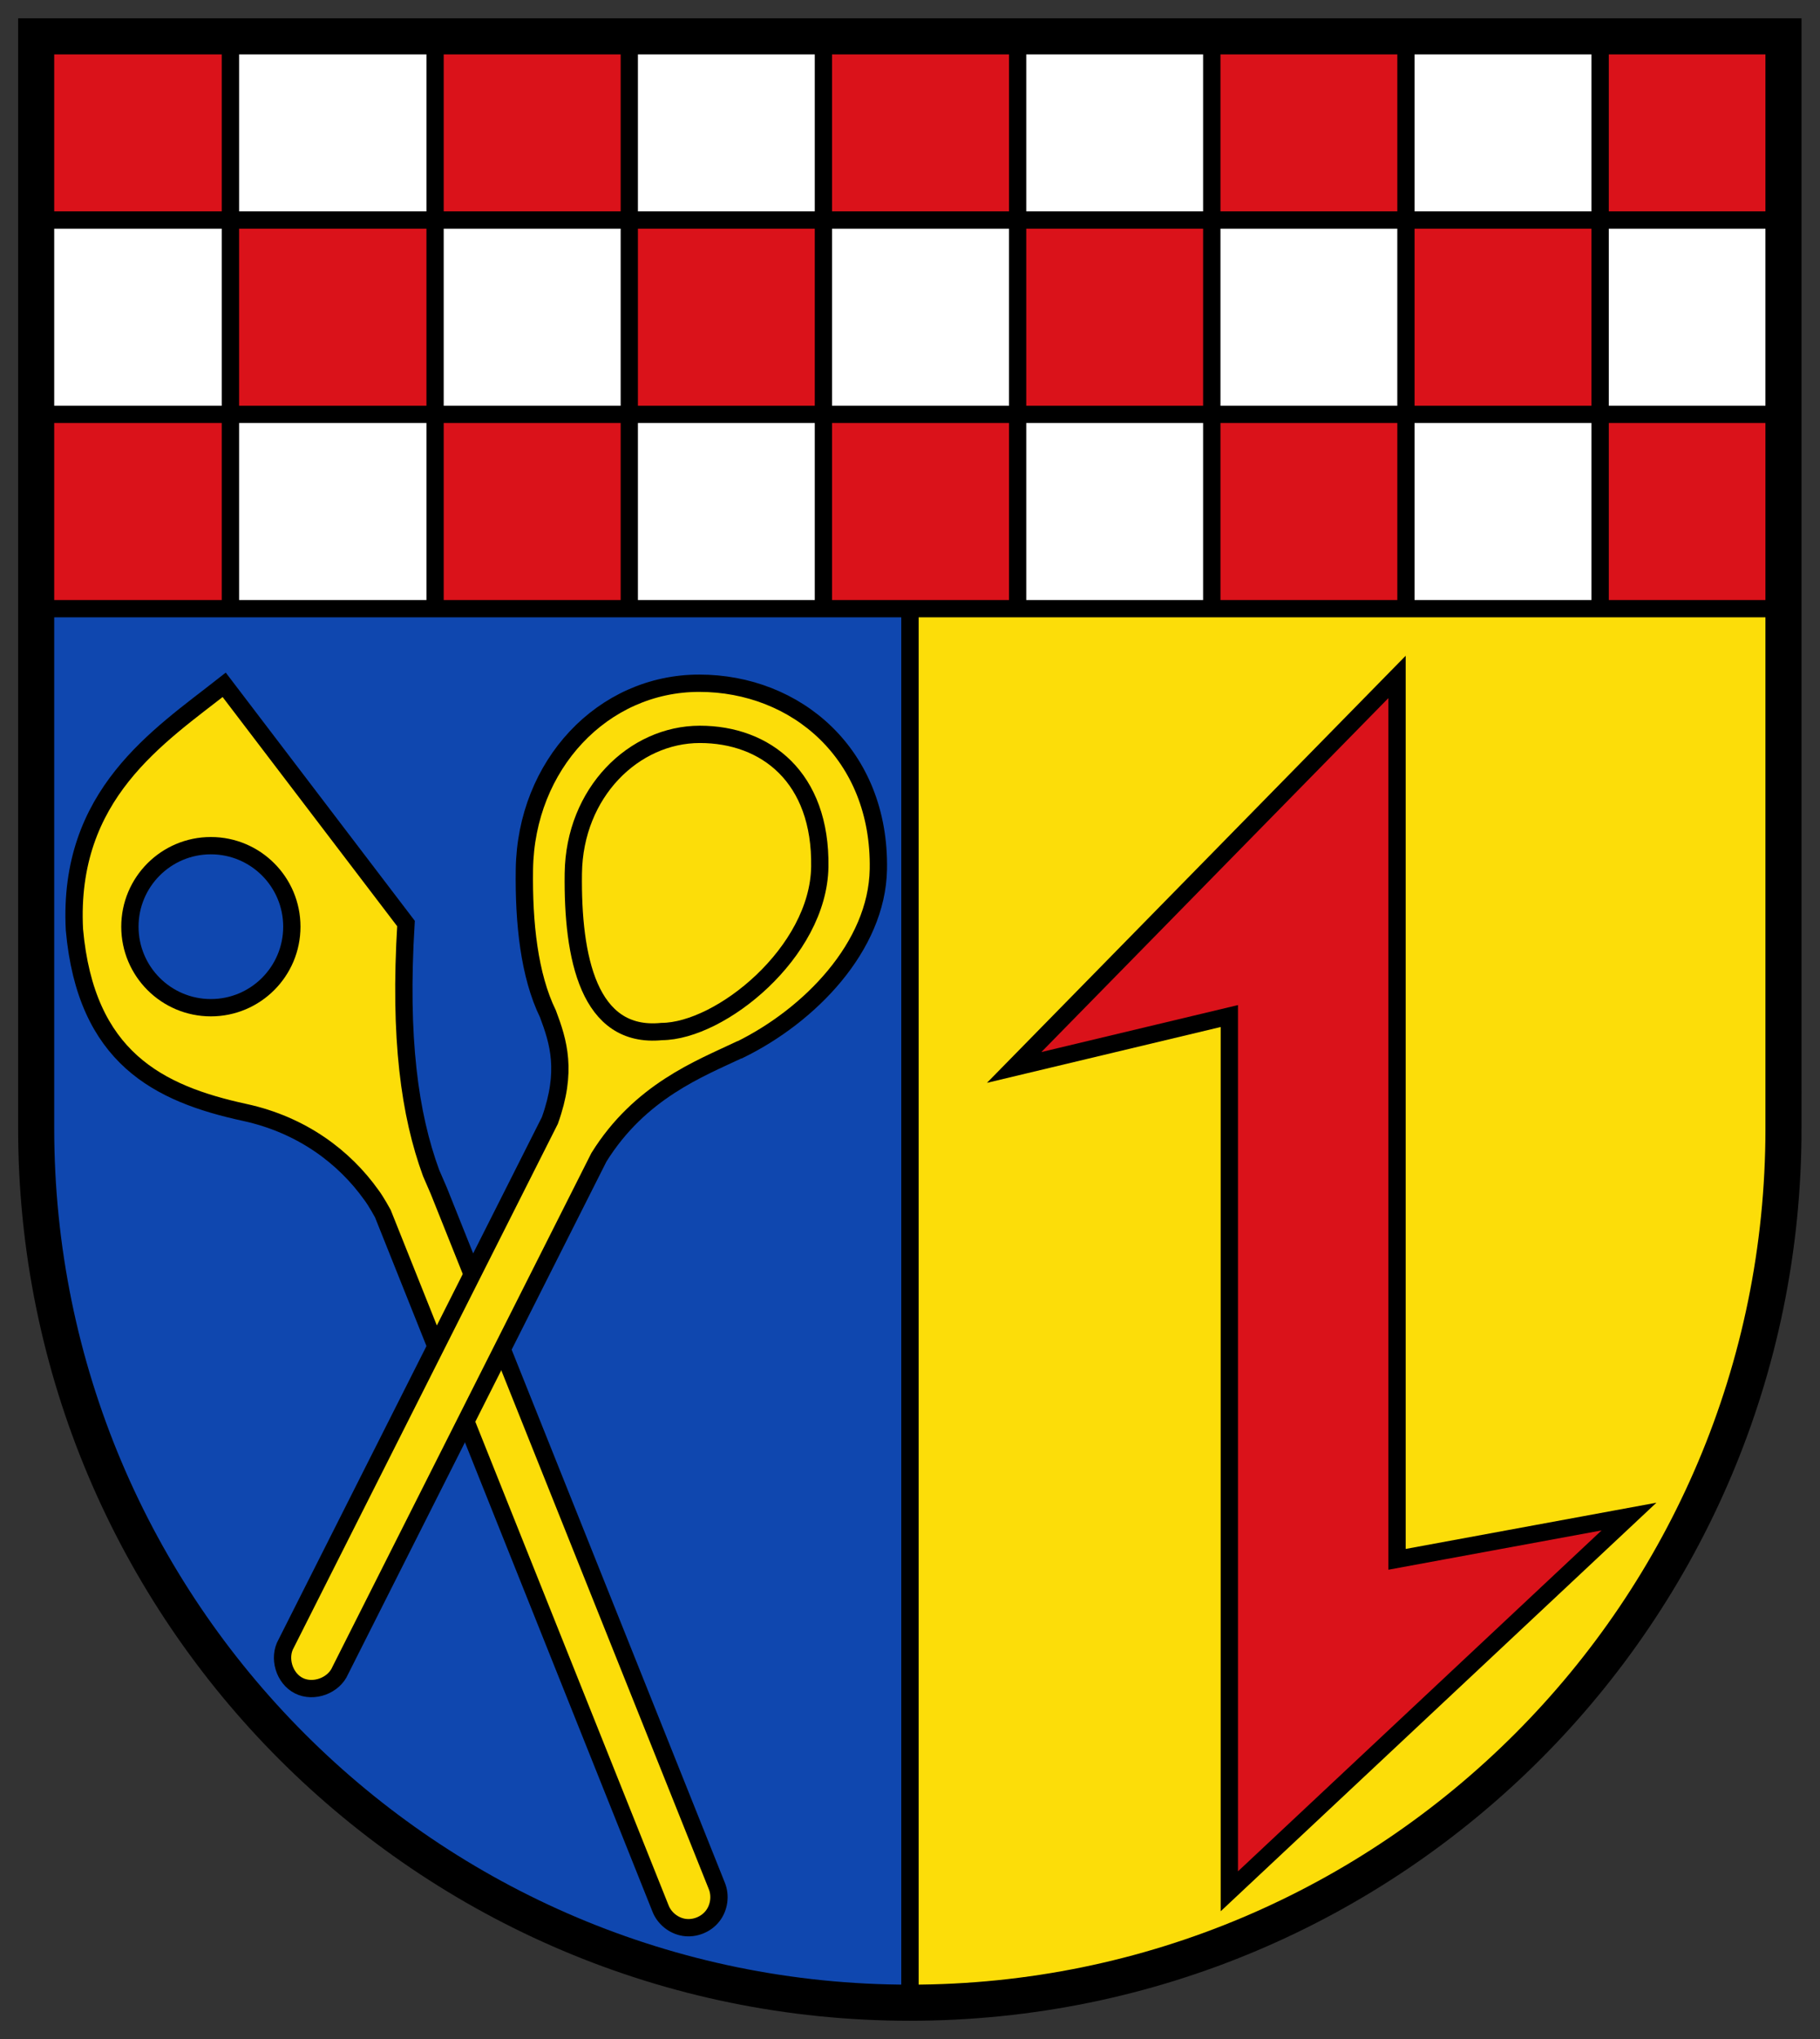
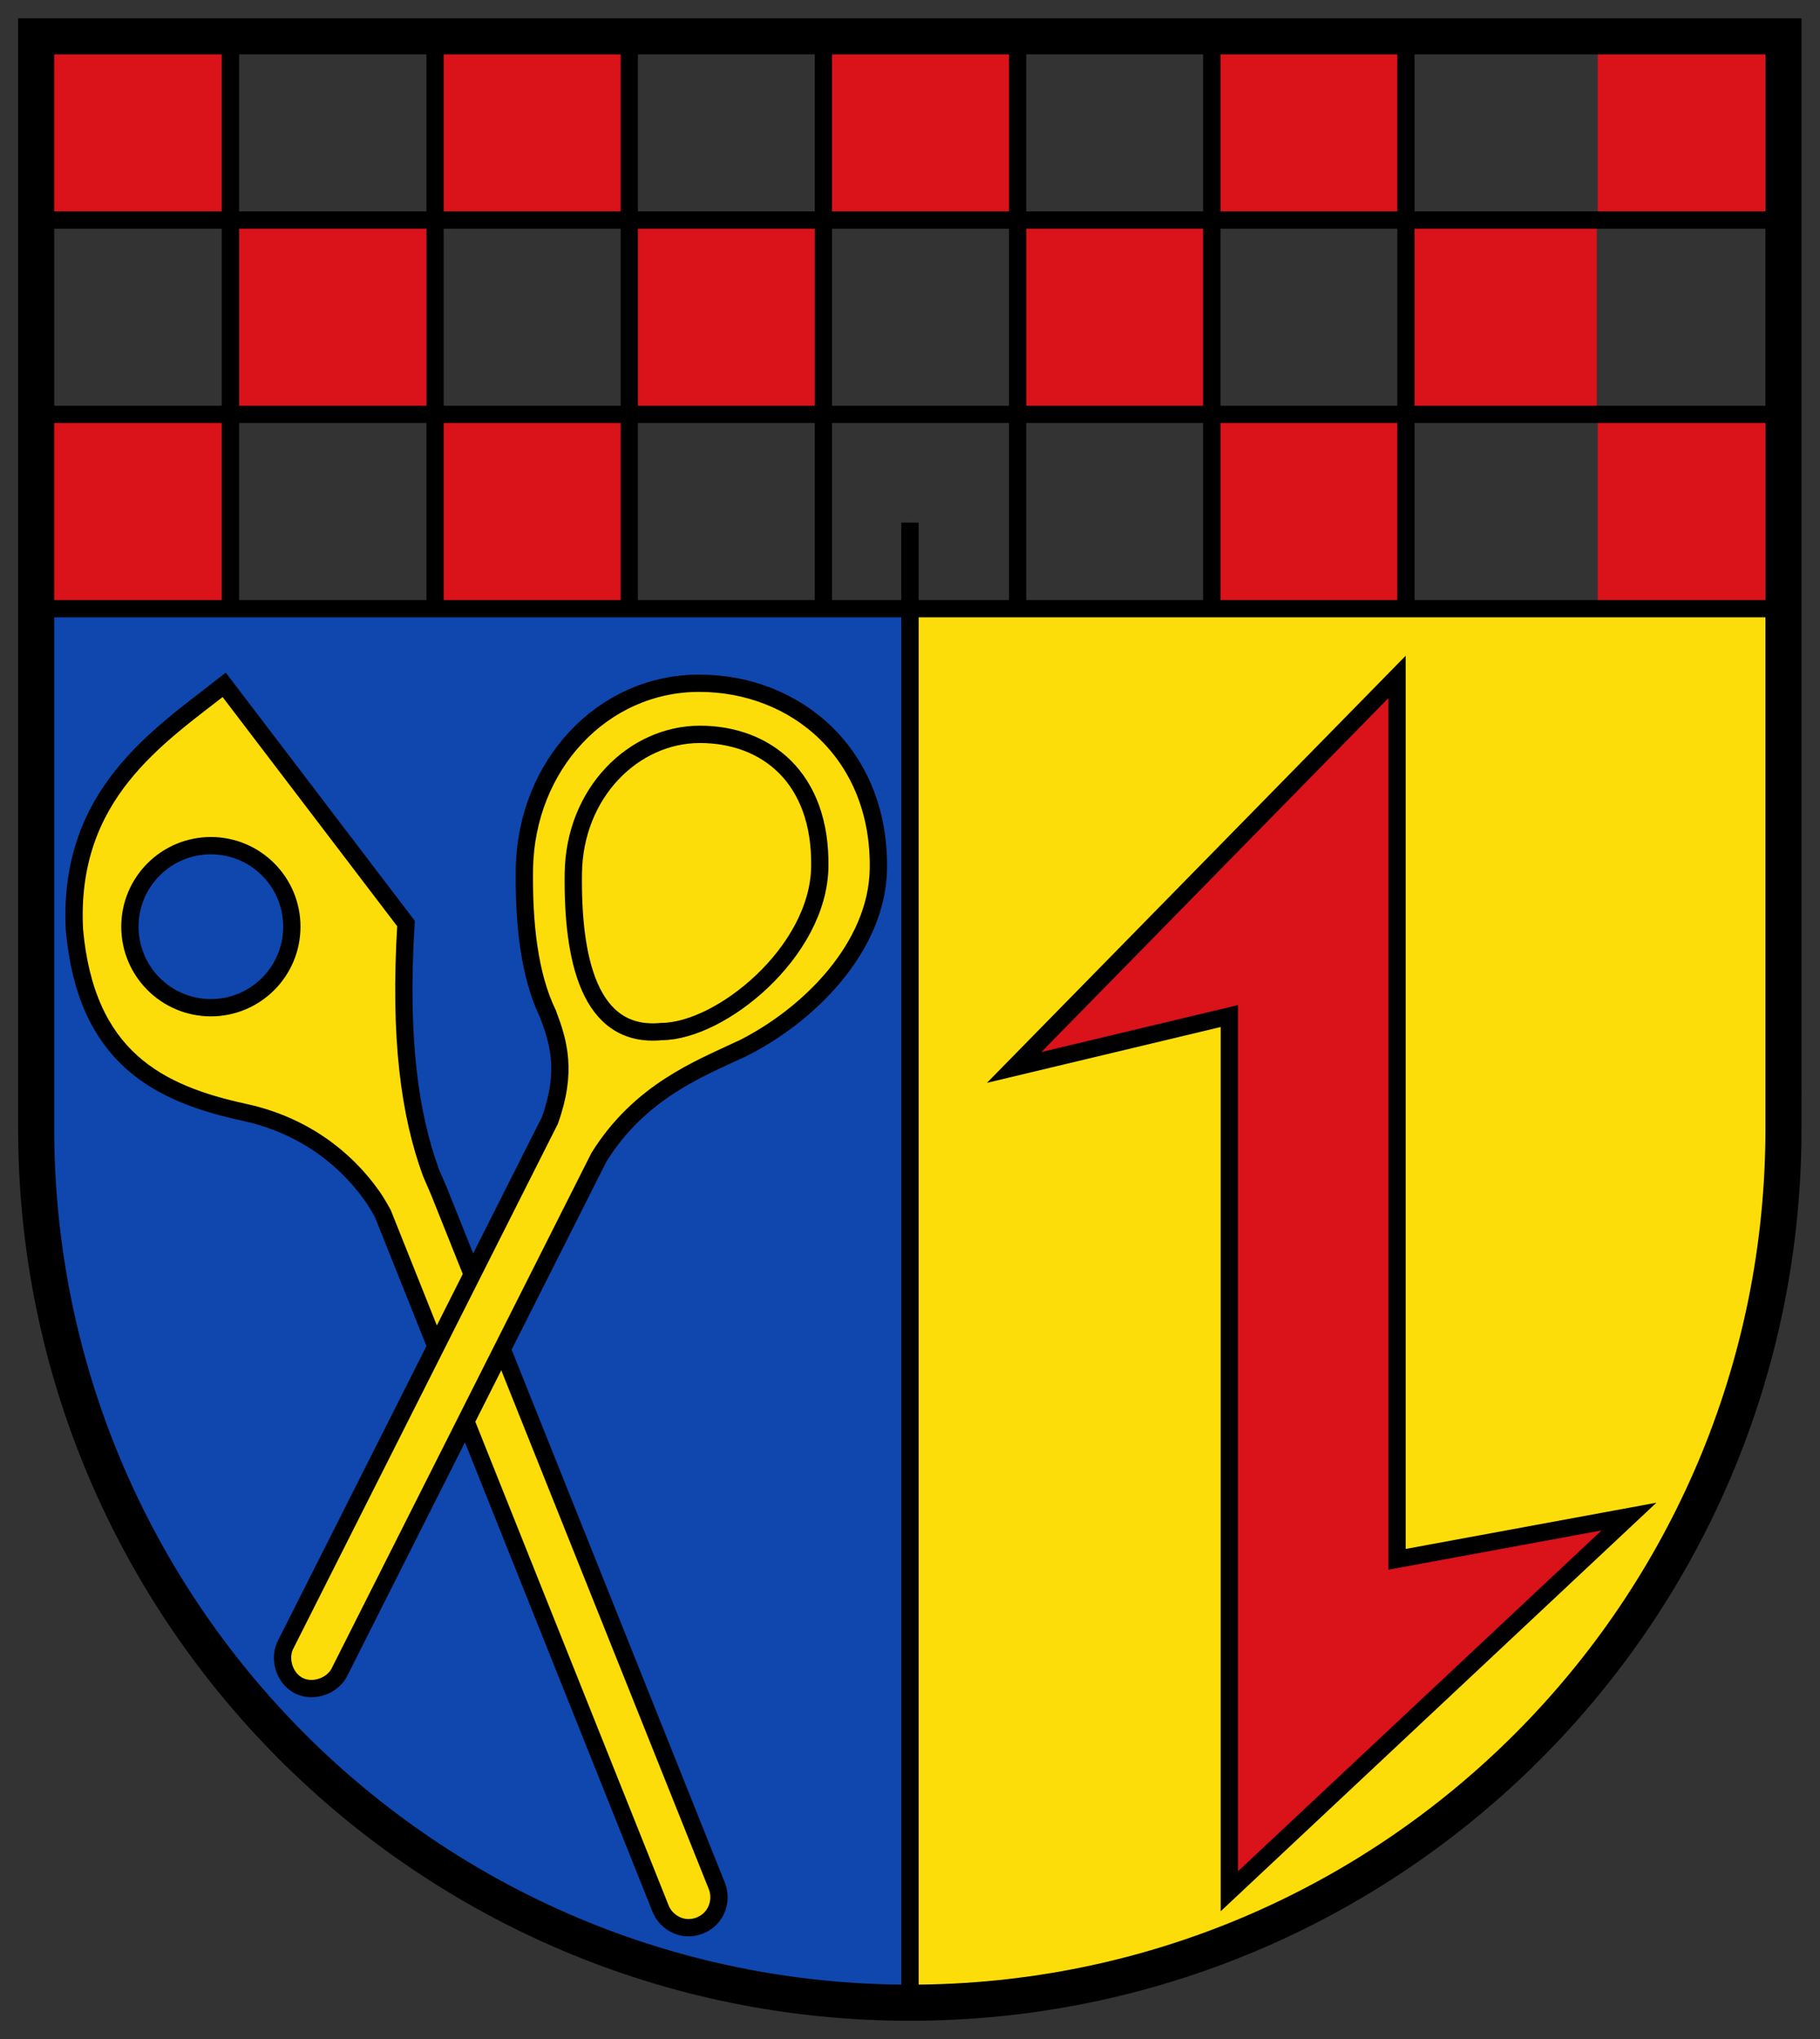
<svg xmlns="http://www.w3.org/2000/svg" height="559.836" width="500">
  <rect width="100%" height="100%" fill="#333333" stroke="none" />
  <g transform="translate(-185.95 -1245.209)">
-     <path d="m195.778 1255.352h480.269v157.052h-480.269z" fill="#fff" />
    <path d="m435.45 1412.613.848 382.817 34.57-2.545 48.356-12.301 36.479-17.815 40.131-28.505 32.693-36.892 21.295-33.293 14.397-33.293 12.597-64.186-.9-154.767z" fill="#fcdd09" />
    <g fill="#da121a">
      <path d="m412.474 1280.168v-24.6h26.096 26.096v24.6 24.6h-26.096-26.096z" />
      <path d="m519.266 1280.592v-24.6h26.096 26.096v24.6 24.6h-26.096-26.096z" />
      <path d="m572.574 1332.07v-25.708h26.025 26.024v25.708 25.707h-26.024-26.025z" />
      <path d="m519.266 1384.963v-26.216h26.096 26.096v26.216 26.215h-26.096-26.096z" />
      <path d="m464.086 1331.646v-25.708h27.271 27.271v25.708 25.707h-27.271-27.271z" />
      <path d="m195.722 1280.183v-25.113h26.641 26.641v25.113 25.113h-26.641-26.641z" />
      <path d="m304.31 1280.183v-25.113h26.641 26.641v25.113 25.113h-26.641-26.641z" />
      <path d="m358.299 1332.303v-26.244h26.568 26.568v26.244 26.244h-26.568-26.568z" />
      <path d="m304.31 1385.434v-26.763h26.641 26.641v26.763 26.763h-26.641-26.641z" />
      <path d="m249.71 1332.303v-26.244h27.84 27.84v26.244 26.244h-27.84-27.84z" />
    </g>
    <path d="m436.693 1412.613-.848 382.817-34.57-2.545-48.356-12.301-36.479-17.815-40.131-28.505-32.693-36.892-21.295-33.293-14.397-33.293-12.597-64.186.9-154.767z" fill="#0f47af" />
    <path d="m433.554 1388.698v2.386 401.48 2.386h4.772v-2.386-401.48-2.386z" />
    <g fill="#da121a">
-       <path d="m412.899 1384.963v-26.216h26.096 26.096v26.216 26.215h-26.096-26.096z" />
+       <path d="m412.899 1384.963v-26.216h26.096 26.096h-26.096-26.096z" />
      <path d="m195.722 1385.434v-26.763h26.641 26.641v26.763 26.763h-26.641-26.641z" />
      <path d="m624.885 1280.168v-24.6h26.096 26.096v24.6 24.6h-26.096-26.096z" />
      <path d="m624.885 1384.538v-26.216h26.096 26.096v26.216 26.216h-26.096-26.096z" />
    </g>
    <path d="m200.139 33.972v-88.373h-141.476v88.351c0 39.088 31.67 70.758 70.737 70.758 39.069 0 70.74-31.67 70.74-70.737z" fill="none" stroke="#000" stroke-miterlimit="3.864" stroke-width="2.922" transform="matrix(3.393 0 0 3.393 -3.158 1439.771)" />
    <path d="m633.476 1661.577-109.798 102.883v-240.3l-59.115 14.113 105.187-107.216v242.26z" fill="#da121a" fill-rule="evenodd" stroke="#000" stroke-width="4.751" />
    <path d="m246.867 1253.632v2.386 155.454 2.386h4.772v-2.386-155.454-2.386z" />
    <path d="m303.105 1253.632v2.386 155.454 2.386h4.741v-2.386-155.454-2.386z" />
    <path d="m356.462 1253.632v2.386 155.454 2.386h4.741v-2.386-155.454-2.386z" />
    <path d="m409.789 1253.632v2.386 155.454 2.386h4.741v-2.386-155.454-2.386z" />
    <path d="m463.146 1253.632v2.386 155.454 2.386h4.741v-2.386-155.454-2.386z" />
    <path d="m516.472 1253.632v2.386 155.454 2.386h4.772v-2.386-155.454-2.386z" />
    <path d="m569.829 1253.632v2.386 155.454 2.386h4.741v-2.386-155.454-2.386z" />
-     <path d="m623.155 1253.632v2.386 155.454 2.386h4.772v-2.386-155.454-2.386z" />
    <path d="m197.166 1303.24v4.772h2.355 472.437 2.355v-4.772h-2.355-472.437z" />
    <path d="m197.166 1356.597v4.741h2.355 472.437 2.355v-4.741h-2.355-472.437z" />
    <path d="m247.542 1433.229c-18.021 14.179-43.073 30.061-41.145 67.231 3.153 35.134 23.11 45.028 46.765 50.158 15.771 3.42 27.394 12.275 34.785 22.633 1.321 1.726 3.178 5.15 3.178 5.15l76.245 190.666c1.029 2.745 3.611 4.846 6.507 5.296 2.897.451 5.994-.767 7.809-3.07 1.841-2.315 2.305-5.648 1.166-8.377l-76.351-190.772-2.119-4.891c-5.865-15.996-8.832-36.891-6.895-68.491z" fill="#fcdd09" stroke="#000" stroke-width="4.751" />
    <path d="m378.054 1432.789c-26.605 0-47.625 22.492-48.038 51.113-.212 14.665 1.32 29.131 6.469 39.66 2.917 7.743 5.381 15.739.53 29.268l-72.428 143.583c-2.265 3.914-.567 9.579 3.478 11.601 4.045 2.022 9.595-.017 11.368-4.178l71.052-140.891c11.28-18.111 27.628-24.325 38.597-29.521h.106c19.209-9.402 37.678-28.337 38.07-49.522.585-31.628-22.599-51.113-49.204-51.113z" fill="#fcdd09" stroke="#000" stroke-width="4.751" />
    <path d="m411.169 1483.208c-.38 23.437-27.241 45.118-43.421 45.205-20.089 2.018-24.585-20.303-24.293-43.387.281-22.262 16.652-38.2 34.765-38.2 18.113 0 33.347 11.782 32.949 36.382z" fill="#fcdd09" stroke="#000" stroke-width="4.751" />
    <circle cx="243.881" cy="1499.628" fill="#0f47af" r="22.244" stroke="#000" stroke-linecap="round" stroke-width="4.751" />
    <path d="m197.166 1409.954v4.741h2.355 472.437 2.355v-4.741h-2.355-472.437z" />
  </g>
</svg>